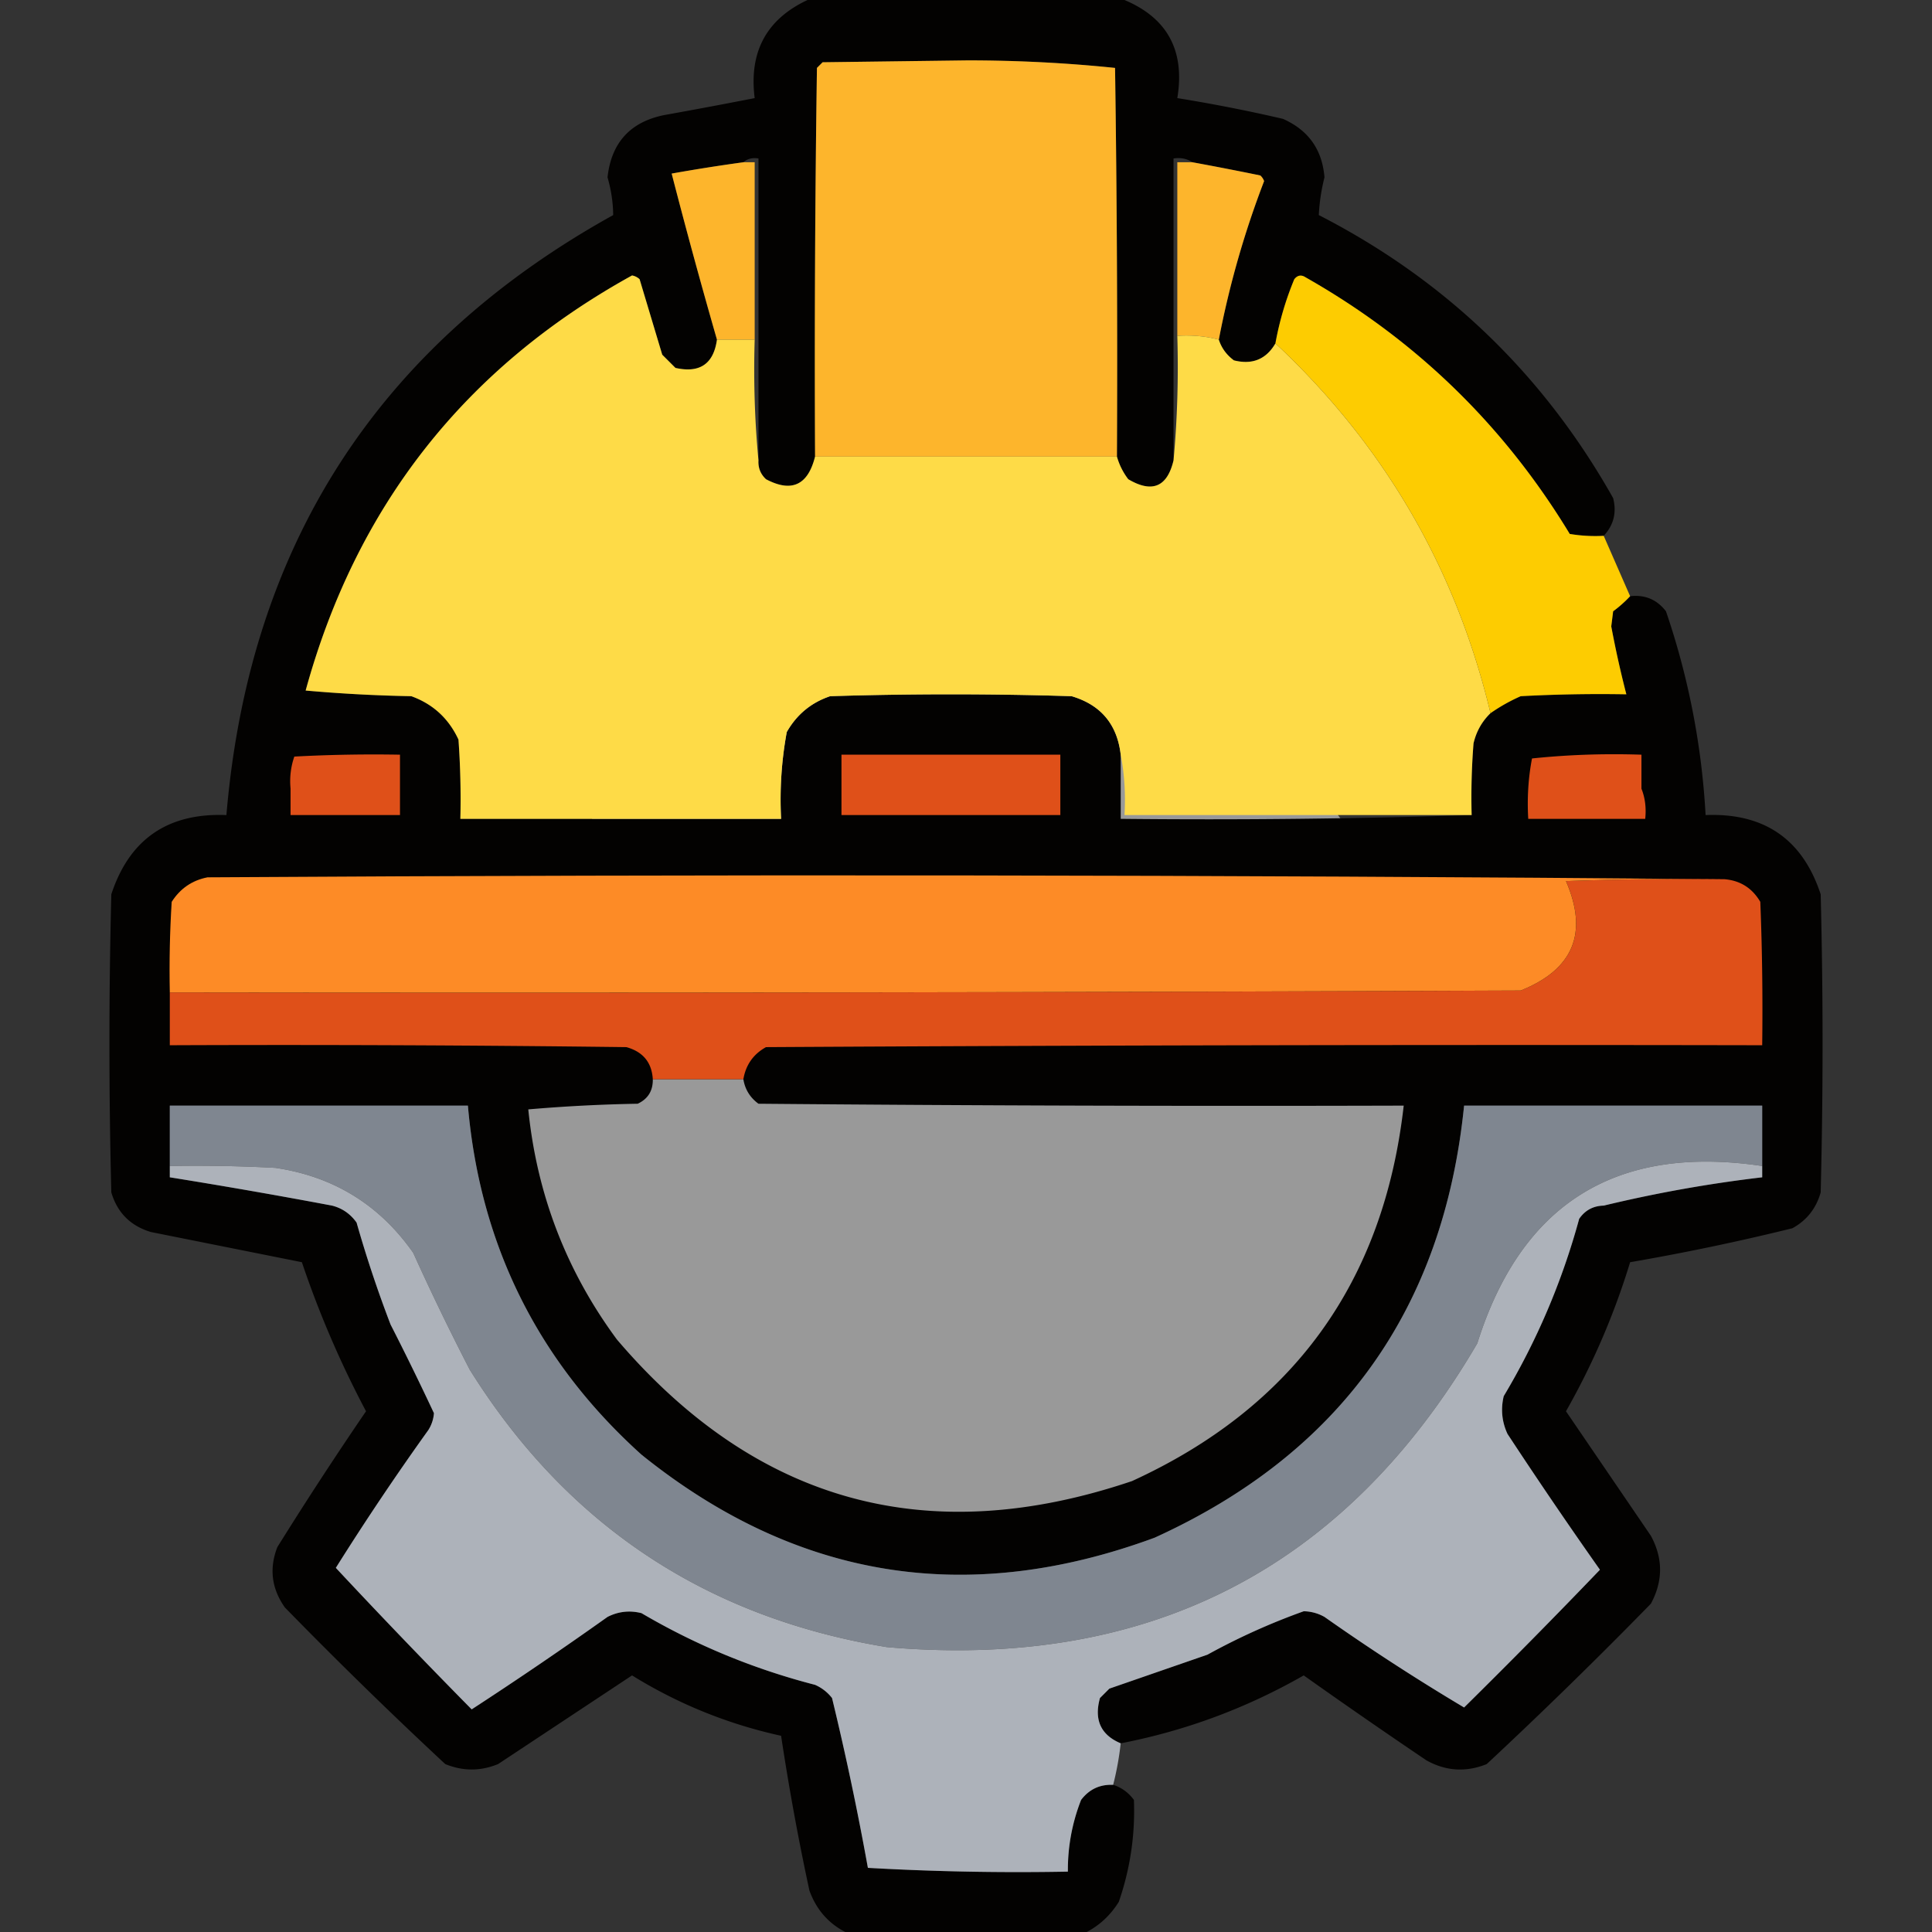
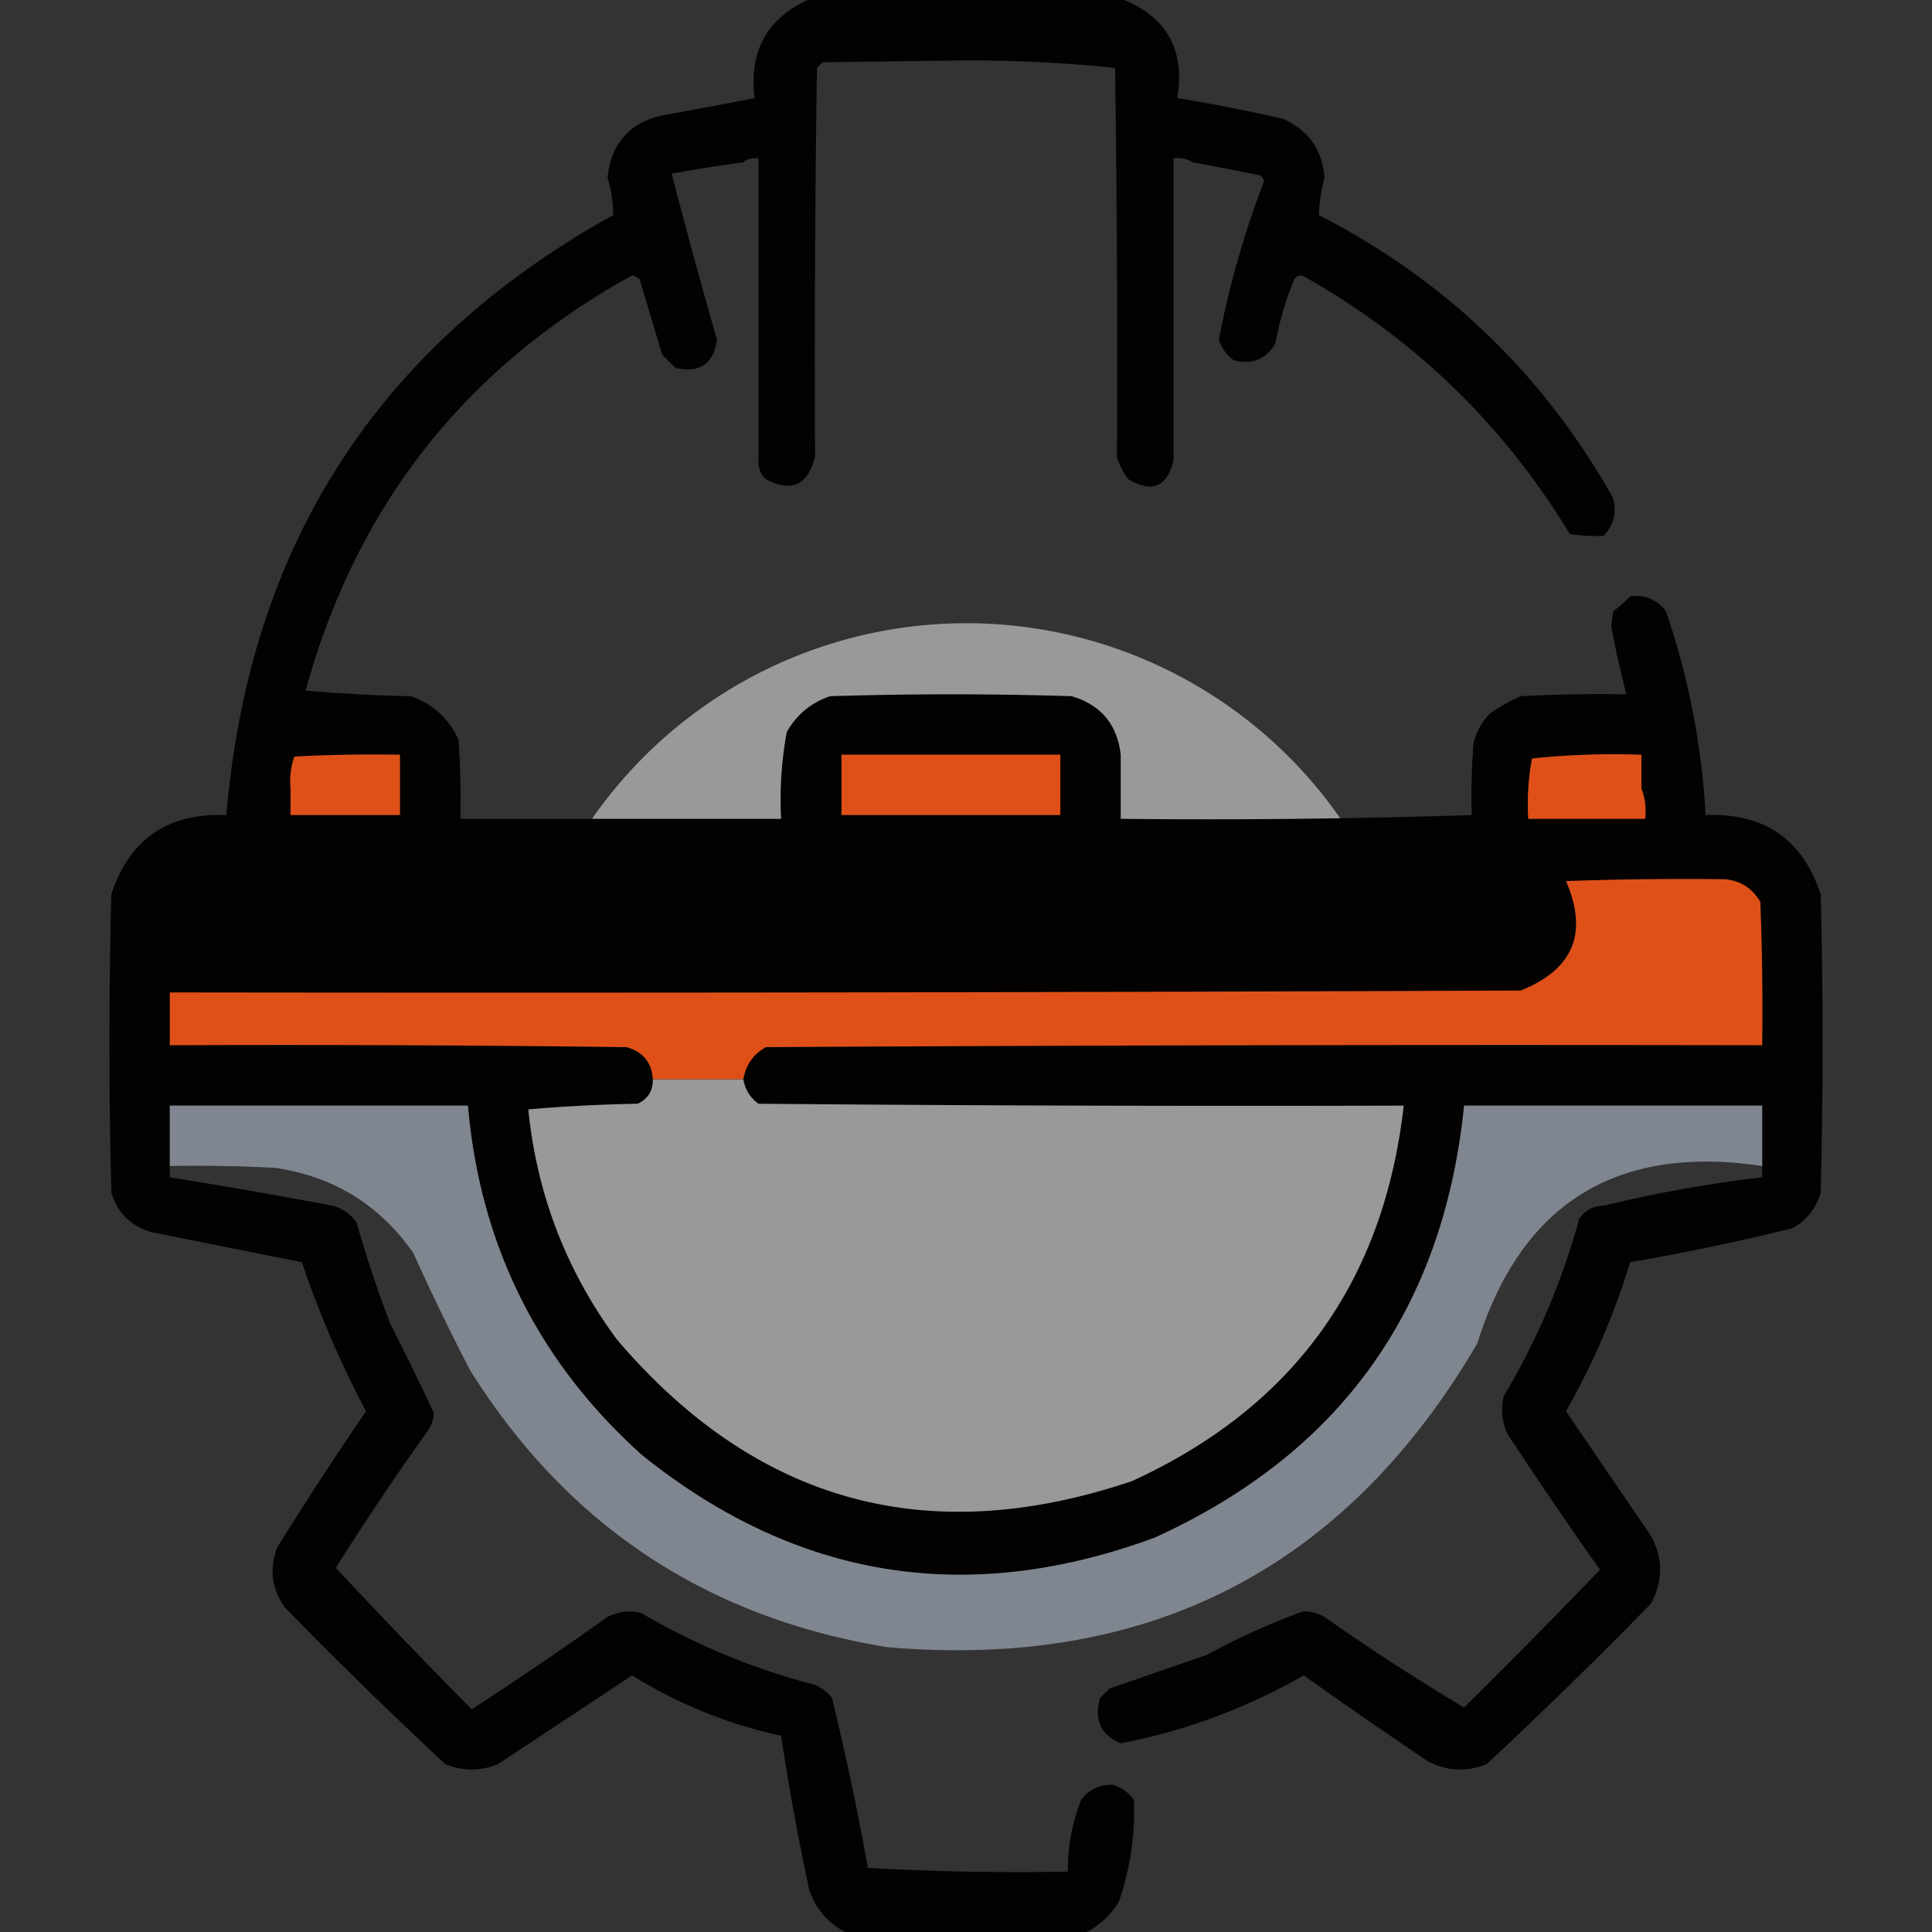
<svg xmlns="http://www.w3.org/2000/svg" width="512" height="512">
  <rect width="100%" height="100%" fill="#333333" stroke="none" />
  <path fill="#fff" fill-opacity=".5" d="M376.92 285.99a120.832 120.832 0 0 1-120.832 120.832 120.832 120.832 0 0 1-120.831-120.831 120.832 120.832 0 0 1 120.831-120.832A120.832 120.832 0 0 1 376.92 285.99Z" />
  <path fill="#030201" d="M214 0c-10.89 5.101-15.556 13.768-14 26a1527.592 1527.592 0 0 1-24 4.5c-8.99 1.825-13.99 7.326-15 16.5.968 3.326 1.468 6.659 1.5 10C100.197 91.549 66.03 144.55 60 216c-15.534-.613-25.7 6.387-30.5 21a1560.424 1560.424 0 0 0 0 79c1.596 5.385 5.096 8.885 10.5 10.5l40 8A265.369 265.369 0 0 0 97 374a1020.583 1020.583 0 0 0-23.5 36c-2.204 5.658-1.537 10.991 2 16a1245.939 1245.939 0 0 0 42.5 41.5c4.684 1.909 9.35 1.909 14 0l35.5-23.5c12.248 7.583 25.415 12.916 39.5 16a661.648 661.648 0 0 0 7.5 41c1.798 4.982 4.965 8.649 9.5 11h64c3.51-1.857 6.343-4.524 8.5-8 3.024-8.779 4.357-17.779 4-27-1.451-1.964-3.284-3.297-5.5-4-3.525-.154-6.36 1.179-8.5 4a50.555 50.555 0 0 0-3.5 19c-17.68.333-35.346 0-53-1a770.16 770.16 0 0 0-9.5-45 11.532 11.532 0 0 0-4.5-3.5c-16.245-4.191-31.578-10.524-46-19-3.134-.79-6.134-.457-9 1a1046.808 1046.808 0 0 1-36 24.5 1895.467 1895.467 0 0 1-36-37.5 718.614 718.614 0 0 1 24.5-36.5 9.62 9.62 0 0 0 1.5-4.5 759.247 759.247 0 0 0-11.5-23.5 320.244 320.244 0 0 1-9-27c-1.638-2.31-3.804-3.81-6.5-4.5a1609.575 1609.575 0 0 0-43-7.5v-19h79c3.224 36.948 18.558 67.782 46 92.5 40.989 33.002 86.322 40.335 136 22 49.212-22.395 76.545-60.562 82-114.5h79v19a356.883 356.883 0 0 0-42 7.5c-2.776.066-4.942 1.232-6.5 3.5-4.534 16.612-11.201 32.279-20 47-.817 3.464-.483 6.798 1 10a1324.076 1324.076 0 0 0 24.5 36 1854.49 1854.49 0 0 1-36 36.5 579.843 579.843 0 0 1-37-24 11.532 11.532 0 0 0-5.5-1.5 174.87 174.87 0 0 0-25.5 11.5c-8.678 3.002-17.345 6.002-26 9l-2.5 2.5c-1.607 5.779.227 9.779 5.5 12 17.144-3.32 33.31-9.32 48.5-18a1728.699 1728.699 0 0 0 32.5 22.5c5.166 2.88 10.499 3.214 16 1a1310.343 1310.343 0 0 0 43.5-42.5c3.243-6.017 3.243-12.017 0-18L415 374a194.701 194.701 0 0 0 17-39.5 614.751 614.751 0 0 0 43-9c3.802-2.087 6.302-5.254 7.5-9.5a1559.72 1559.72 0 0 0 0-79c-4.8-14.613-14.967-21.613-30.5-21a200.944 200.944 0 0 0-10.5-54c-2.408-3.12-5.574-4.453-9.5-4a32.6 32.6 0 0 1-4.5 4l-.5 4a270.157 270.157 0 0 0 4 18c-9.34-.166-18.673 0-28 .5a47.002 47.002 0 0 0-8 4.5c-2.262 2.185-3.762 4.852-4.5 8-.5 6.325-.666 12.658-.5 19a2164.38 2164.38 0 0 1-93 1v-17c-.933-8.041-5.267-13.208-13-15.5a1023.754 1023.754 0 0 0-64 0c-5.025 1.689-8.86 4.856-11.5 9.5a98.746 98.746 0 0 0-1.5 23h-85c.166-7.008 0-14.008-.5-21-2.586-5.588-6.753-9.421-12.5-11.5a394.256 394.256 0 0 1-28-1.5c13.432-48.916 42.266-85.583 86.5-110a3.942 3.942 0 0 1 2 1l6 20 3.5 3.5c6.44 1.452 10.108-1.048 11-7.5a1643.74 1643.74 0 0 1-12-44 471.452 471.452 0 0 1 19-3c1.068-.935 2.4-1.268 4-1v80c-.117 1.984.55 3.65 2 5 6.779 3.587 11.113 1.587 13-6-.167-34.335 0-68.668.5-103l1.5-1.5 38.5-.5c13.223.01 26.223.676 39 2 .5 34.332.667 68.665.5 103a17.886 17.886 0 0 0 3 6c6.325 3.732 10.325 2.065 12-5V42c1.915-.285 3.58.049 5 1a855.925 855.925 0 0 1 18 3.5c.457.414.79.914 1 1.5a246.452 246.452 0 0 0-12 42c.703 2.216 2.036 4.049 4 5.5 4.874 1.224 8.54-.276 11-4.5a82.771 82.771 0 0 1 5-17c.865-1.083 1.865-1.25 3-.5 29.236 16.569 52.569 39.235 70 68a40.93 40.93 0 0 0 9 .5c2.643-2.84 3.476-6.173 2.5-10-18.49-32.823-44.49-57.823-78-75 .157-3.32.657-6.652 1.5-10-.59-7.341-4.255-12.508-11-15.5a415.232 415.232 0 0 0-28-5.5c2.07-12.537-2.596-21.204-14-26Zm-41 286h24c.433 2.695 1.766 4.862 4 6.5 56.999.5 113.999.667 171 .5-5.294 46.771-29.294 79.938-72 99.5-54.085 18.273-99.585 5.773-136.5-37.5-13.392-18.13-21.226-38.463-23.5-61a422.856 422.856 0 0 1 29-1.5c2.722-1.272 4.056-3.439 4-6.5z" />
-   <path fill="#fdb52c" d="m256.5 16-38.5.5-1.5 1.5c-.5 34.332-.667 68.665-.5 103h80c.167-34.335 0-68.668-.5-103-12.777-1.324-25.777-1.99-39-2zM197 43a471.45 471.45 0 0 0-19 3 1643.741 1643.741 0 0 0 12 44h10V43Zm115 0v46c3.769-.256 7.436.077 11 1a246.452 246.452 0 0 1 12-42 3.647 3.647 0 0 0-1-1.5 855.937 855.937 0 0 0-18-3.5z" />
-   <path fill="#fedb47" d="M190 90h10c-.328 10.846.006 21.513 1 32-.117 1.984.55 3.65 2 5 6.779 3.587 11.113 1.587 13-6h80a17.887 17.887 0 0 0 3 6c6.325 3.732 10.325 2.065 12-5 .995-10.821 1.328-21.82 1-33 3.769-.256 7.436.077 11 1 .703 2.216 2.036 4.049 4 5.5 4.874 1.224 8.54-.276 11-4.5 28.796 26.92 47.796 59.586 57 98-2.262 2.185-3.762 4.852-4.5 8-.5 6.325-.666 12.658-.5 19h-92c.32-5.526-.012-10.86-1-16-.933-8.041-5.267-13.208-13-15.5a1023.754 1023.754 0 0 0-64 0c-5.025 1.689-8.86 4.856-11.5 9.5a98.746 98.746 0 0 0-1.5 23h-85c.166-7.008 0-14.008-.5-21-2.586-5.588-6.753-9.421-12.5-11.5a394.256 394.256 0 0 1-28-1.5c13.432-48.916 42.266-85.583 86.5-110a3.942 3.942 0 0 1 2 1l6 20 3.5 3.5c6.44 1.452 10.108-1.048 11-7.5z" />
-   <path fill="#fdcc01" d="m425 142 7 16a32.598 32.598 0 0 1-4.5 4l-.5 4a270.139 270.139 0 0 0 4 18c-9.34-.166-18.673 0-28 .5a47.002 47.002 0 0 0-8 4.5c-9.204-38.414-28.204-71.08-57-98a82.77 82.77 0 0 1 5-17c.865-1.083 1.865-1.25 3-.5 29.236 16.569 52.569 39.235 70 68 2.982.498 5.982.665 9 .5z" />
  <path fill="#df5019" d="M427.648 199.879c-7.317.002-14.534.375-21.648 1.121-.988 5.14-1.321 10.474-1 16h31c.306-2.885-.027-5.552-1-8v-9a219.544 219.544 0 0 0-7.352-.121zm-328.652.059c-7.002 0-14 .187-20.996.562-.944 2.719-1.277 5.552-1 8.5v7h29v-16a398.97 398.97 0 0 0-7.004-.062zM223 200v16h58v-16zm212.998 33c-7 .083-14 .25-20.998.5 5.965 13.741 1.965 23.408-12 29-119.333.5-238.666.667-358 .5v14c40.335-.167 80.668 0 121 .5 4.392 1.219 6.726 4.052 7 8.5h24c.652-3.811 2.652-6.644 6-8.5 87.999-.5 176-.667 264-.5.167-12.671 0-25.338-.5-38-2.149-3.656-5.316-5.656-9.5-6a880.962 880.962 0 0 0-21.002 0z" />
-   <path fill="#fd8b26" d="M457 233c-14.004-.167-28.004 0-42 .5 5.965 13.741 1.965 23.408-12 29-119.333.5-238.666.667-358 .5-.167-8.007 0-16.007.5-24 2.254-3.541 5.421-5.707 9.5-6.5 134.167-.833 268.167-.666 402 .5z" />
  <path fill="#7f8690" d="M467 309c-38.674-5.758-63.84 9.909-75.5 47-34.93 59.718-87.096 86.551-156.5 80.5-47.975-7.894-84.81-32.394-110.5-73.5a662.974 662.974 0 0 1-15-31c-8.925-12.715-21.092-20.215-36.5-22.5a392.58 392.58 0 0 0-28-.5v-16h79c3.224 36.948 18.558 67.782 46 92.5 40.989 33.002 86.322 40.335 136 22 49.212-22.395 76.545-60.562 82-114.5h79v16z" />
-   <path fill="#adb2ba" d="M45 309c9.34-.166 18.672 0 28 .5 15.408 2.285 27.575 9.785 36.5 22.5a662.974 662.974 0 0 0 15 31c25.69 41.106 62.525 65.606 110.5 73.5 69.404 6.051 121.57-20.782 156.5-80.5 11.66-37.091 36.826-52.758 75.5-47v3a356.883 356.883 0 0 0-42 7.5c-2.776.066-4.942 1.232-6.5 3.5-4.534 16.612-11.201 32.279-20 47-.817 3.464-.483 6.798 1 10a1324.098 1324.098 0 0 0 24.5 36 1854.46 1854.46 0 0 1-36 36.5 579.833 579.833 0 0 1-37-24 11.532 11.532 0 0 0-5.5-1.5 174.87 174.87 0 0 0-25.5 11.5c-8.678 3.002-17.345 6.002-26 9l-2.5 2.5c-1.607 5.779.227 9.779 5.5 12a79.878 79.878 0 0 1-2 11c-3.525-.154-6.36 1.179-8.5 4a50.556 50.556 0 0 0-3.5 19c-17.68.333-35.346 0-53-1a770.142 770.142 0 0 0-9.5-45 11.532 11.532 0 0 0-4.5-3.5c-16.245-4.191-31.578-10.524-46-19-3.134-.79-6.134-.457-9 1a1046.798 1046.798 0 0 1-36 24.5 1895.45 1895.45 0 0 1-36-37.5 718.615 718.615 0 0 1 24.5-36.5 9.62 9.62 0 0 0 1.5-4.5 759.202 759.202 0 0 0-11.5-23.5 320.25 320.25 0 0 1-9-27c-1.638-2.31-3.804-3.81-6.5-4.5a1609.575 1609.575 0 0 0-43-7.5v-3z" />
</svg>